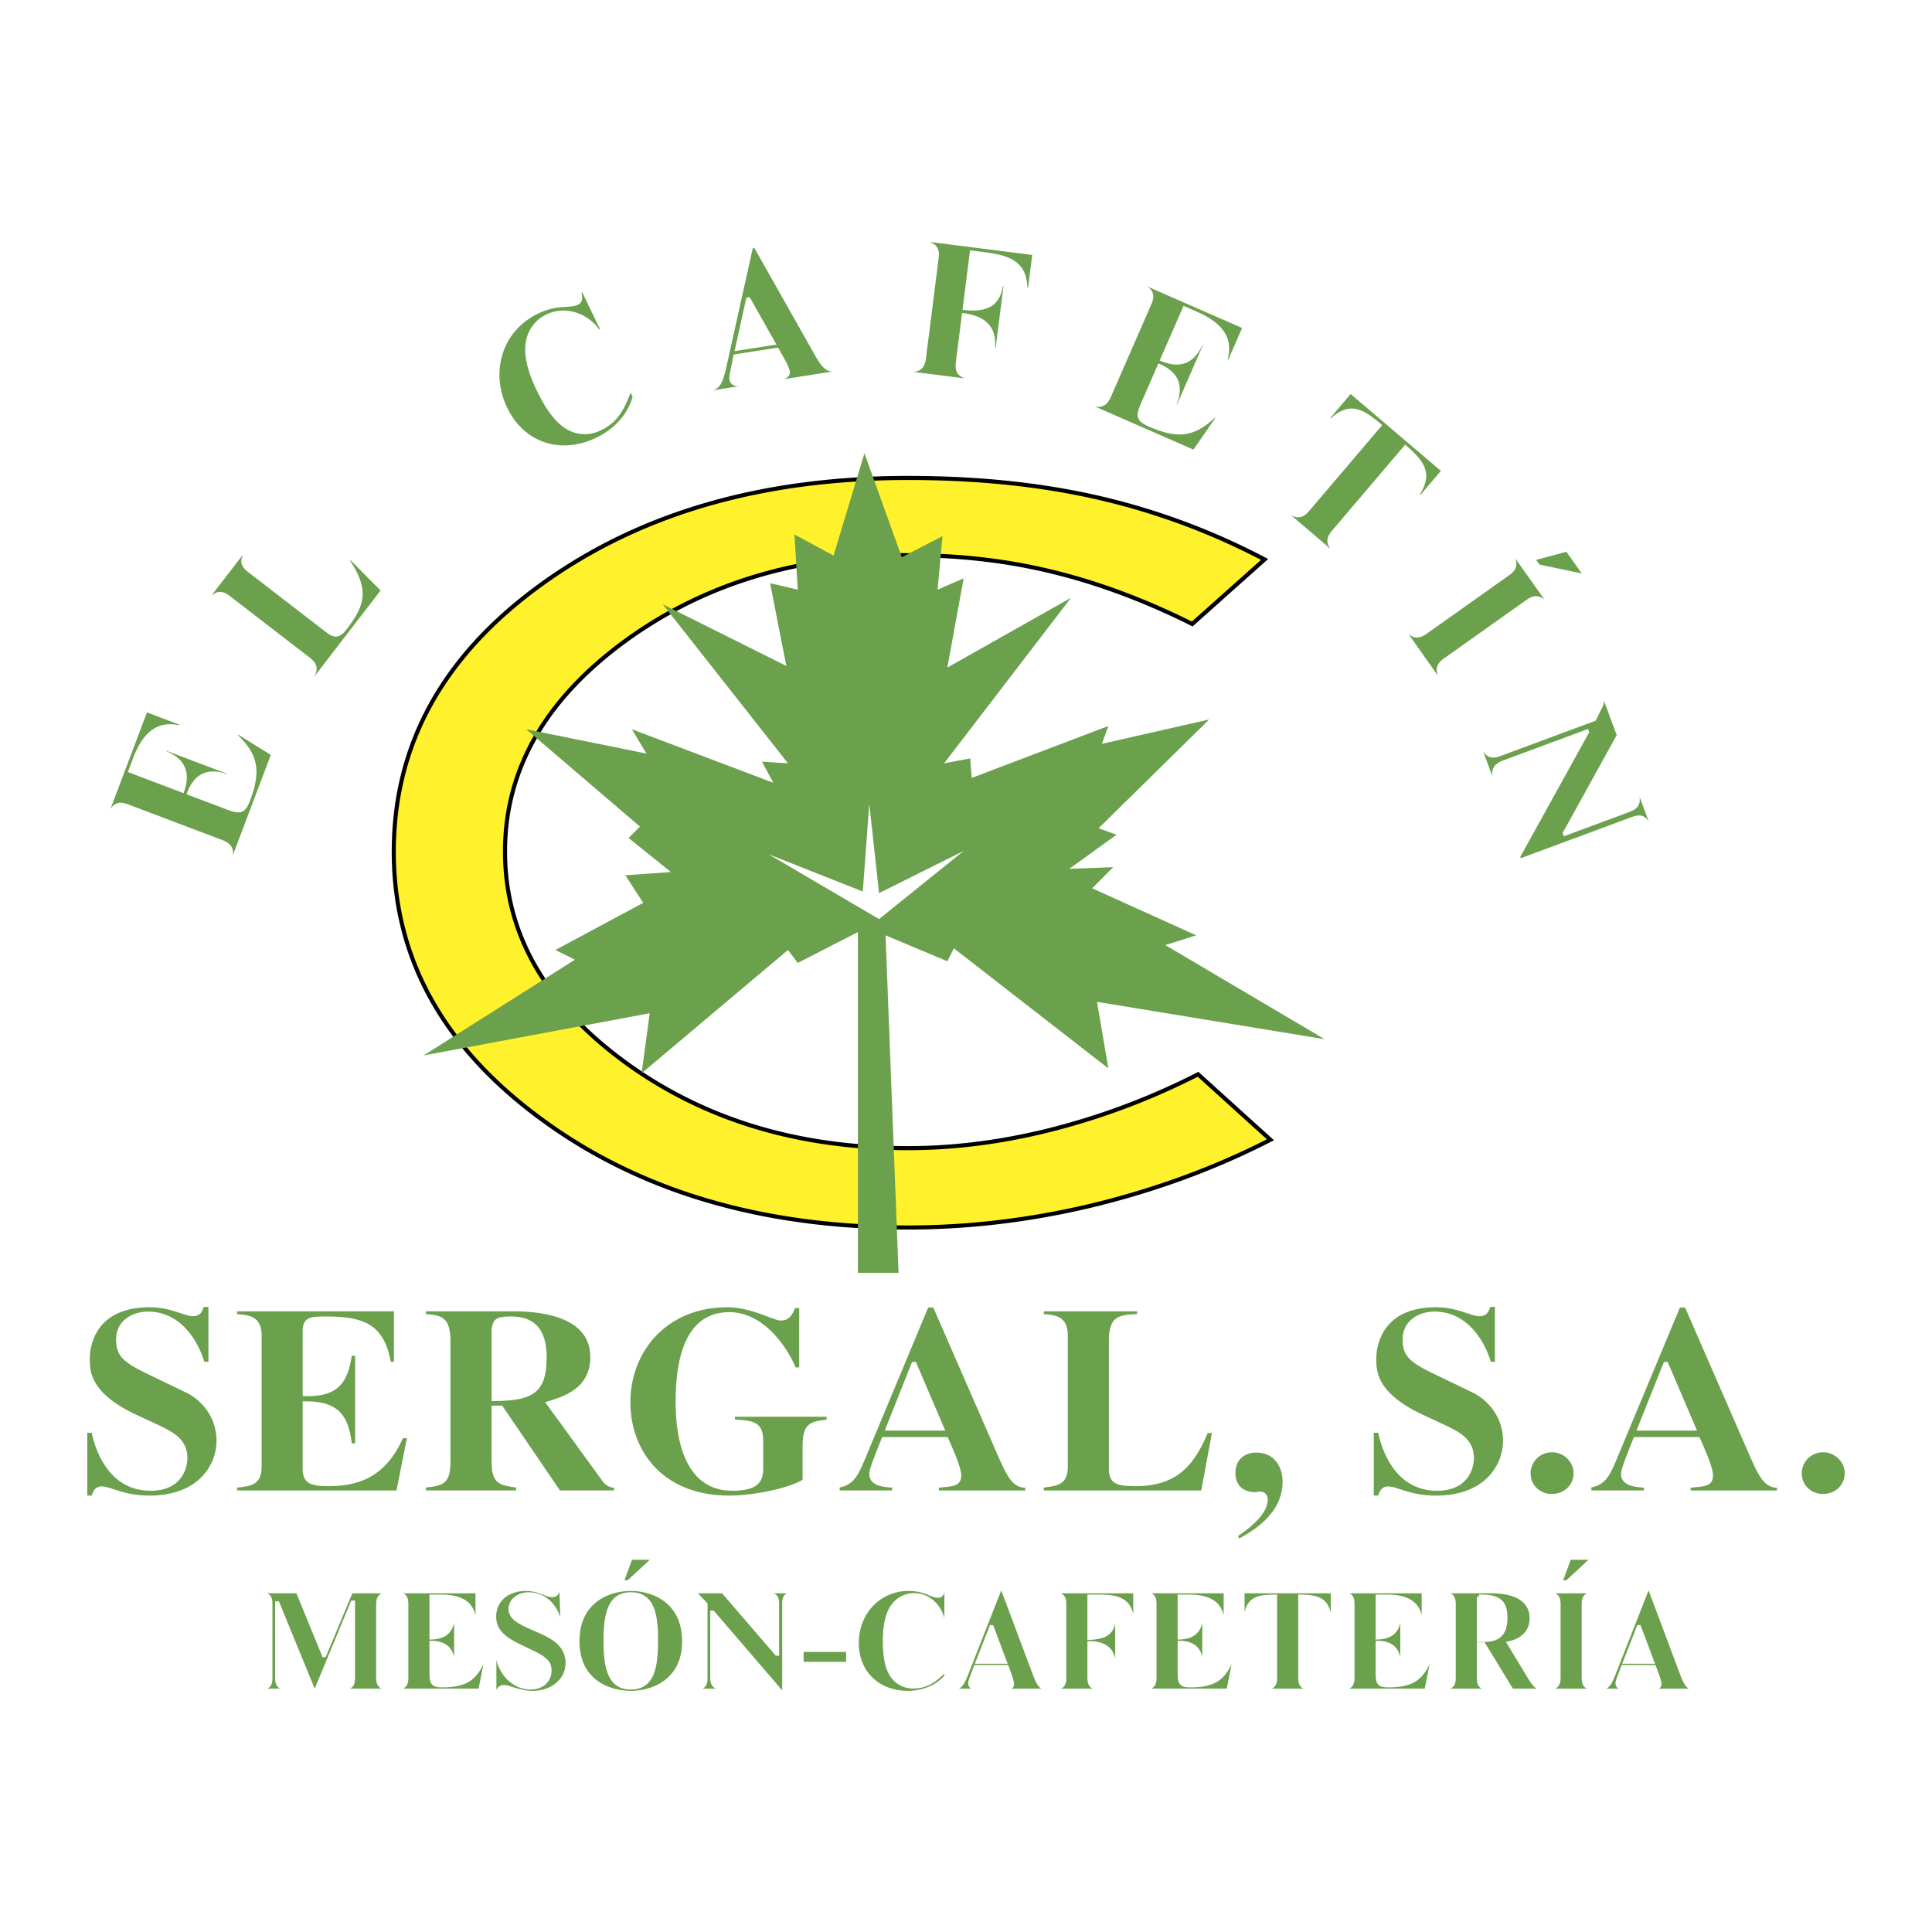
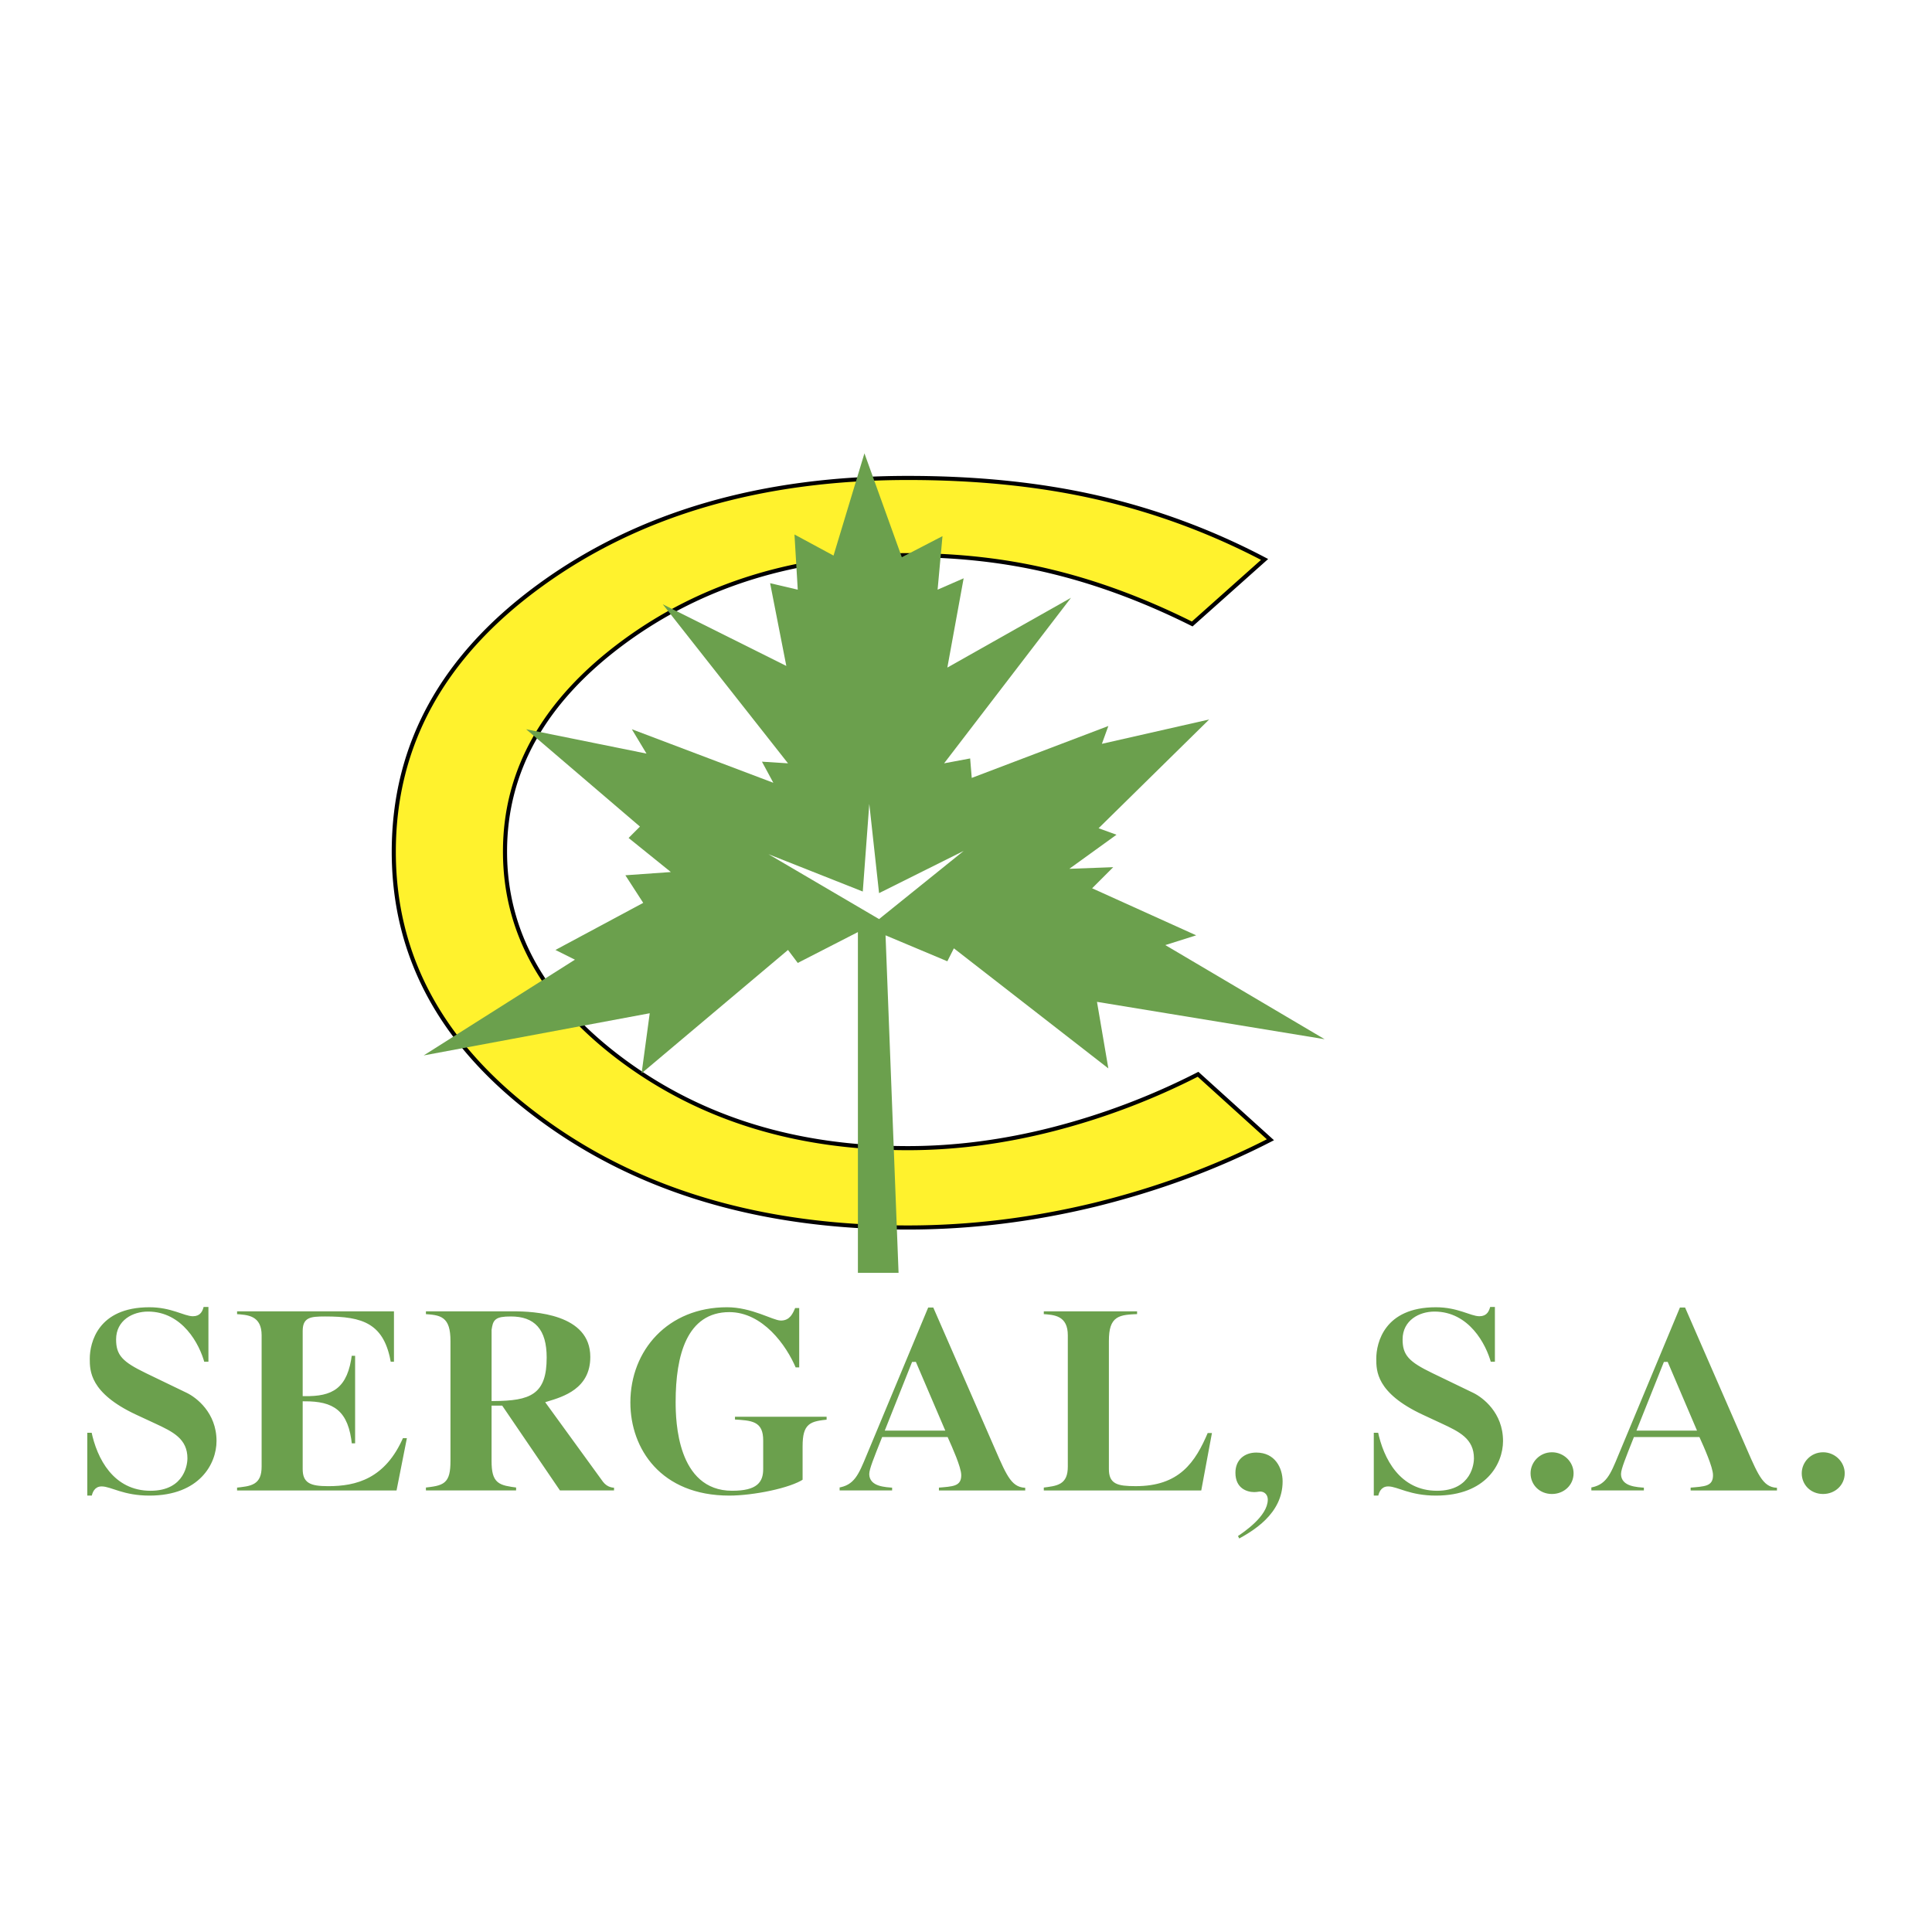
<svg xmlns="http://www.w3.org/2000/svg" width="2500" height="2500" viewBox="0 0 192.756 192.756">
  <g fill-rule="evenodd" clip-rule="evenodd">
-     <path fill="#fff" d="M0 0h192.756v192.756H0V0z" />
    <path d="M20.22 136.063c-.499-1.894-2.173-5.003-5.453-5.003-1.448 0-2.979.812-2.979 2.569 0 1.459.529 2.057 2.865 3.189l4.094 1.975c.945.463 3.06 2.029 3.06 4.976 0 2.38-1.783 5.651-6.899 5.651-2.644 0-3.899-.916-4.764-.916-.583 0-.723.484-.834.916h-.806v-6.679h.805c.561 2.732 2.174 5.788 5.707 5.788 3.341 0 3.479-2.676 3.479-3.03 0-1.81-1.311-2.46-3.117-3.298l-1.867-.867c-4.759-2.216-4.759-4.544-4.759-5.784 0-1.651.862-5.33 6.155-5.33 2.227 0 3.531.896 4.339.896.642 0 .777-.409.919-.924H21v5.871h-.78zM23.449 130.629H39.51v5.435h-.696c-.646-3.841-2.619-4.516-6.375-4.516-1.531 0-2.035.107-2.035 1.27v6.272c2.673.029 4.096-.674 4.512-4.027h.719v9.141h-.719c-.334-3.38-1.753-4.192-4.512-4.192v6.547c0 1.189.535 1.512 2.34 1.512 2.728 0 5.566-.703 7.321-4.786h.779l-1.113 5.625H23.449v-.676c1.587-.163 2.449-.243 2.449-1.92v-13.088c0-1.787-1.169-1.842-2.449-1.92v-.677zM49.25 132.684c.139-.842.194-1.136 1.721-1.136 2.227 0 3.366 1.162 3.366 3.893 0 3.517-1.442 4.108-5.087 4.139v-6.896zm12.217 15.548c-.336 0-.754-.025-1.143-.517l-5.596-7.705c1.507-.462 4.371-1.295 4.371-4.623 0-4.542-5.903-4.759-7.849-4.759h-8.96v.676c1.587.107 2.449.159 2.449 2.488v11.953c0 2.188-.559 2.268-2.449 2.486v.676h9.406v-.676c-1.837-.243-2.448-.324-2.448-2.486v-5.301h.749l5.761 8.463h5.708v-.675h.001zM82.674 141.822c-1.727.192-2.394.272-2.394 2.485v3.439c-1.338.917-5.097 1.674-7.516 1.674-6.959 0-10.076-4.785-10.076-9.49 0-5.331 3.842-9.71 9.852-9.71 2.507 0 4.65 1.327 5.374 1.327.75 0 1.005-.568 1.28-1.246h.748v6.33h-.694c-.975-2.354-3.309-5.516-6.483-5.516-4.037 0-5.152 4.11-5.152 8.759 0 1.921.17 8.655 5.429 8.655 2.448 0 2.897-.814 2.897-1.973v-2.842c0-1.732-.892-1.786-2.815-1.894v-.674h9.551v.676h-.001zM88.575 142.526l2.614-6.57 2.812 6.57h-5.426zm13.915 5.706c-1.338.054-1.785-.866-3.035-3.76l-6.208-14.226h-.777l-6.18 14.822c-.834 2.028-1.225 2.944-2.725 3.163v.676h5.646v-.676c-.947-.056-2.281-.136-2.281-1.164 0-.432.446-1.54 1.221-3.487h6.264c.388.866 1.284 2.865 1.284 3.596 0 .893-.505.92-2.227 1.056v.676h9.019v-.676h-.001zM120.02 148.908h-16.084v-.676c1.557-.19 2.395-.272 2.395-1.92v-13.088c0-1.787-1.146-1.842-2.395-1.92v-.676h9.715v.676c-1.949.078-2.812.107-2.812 2.488v12.765c0 1.295.609 1.512 2.477 1.512 4.205 0 5.76-2.245 7.041-5.3h.805l-1.142 6.139zM123.25 153.181c.781-.515 3.033-2.057 3.033-3.569 0-.323-.193-.595-.555-.595-.143 0-.281.053-.613.053-.781 0-2.061-.43-2.061-2.135 0-1.406 1.004-2.217 2.281-2.217 2.033 0 2.836 1.677 2.836 3.083 0 3.406-3.141 5.165-4.617 5.976l-.304-.596zM148.58 136.063c-.504-1.894-2.176-5.003-5.459-5.003-1.445 0-2.979.812-2.979 2.569 0 1.459.527 2.057 2.867 3.189l4.092 1.975c.943.463 3.061 2.029 3.061 4.976 0 2.38-1.779 5.651-6.9 5.651-2.646 0-3.9-.916-4.758-.916-.592 0-.729.484-.84.916h-.805v-6.679h.805c.561 2.732 2.172 5.788 5.705 5.788 3.342 0 3.482-2.676 3.482-3.03 0-1.81-1.312-2.46-3.117-3.298l-1.863-.867c-4.764-2.216-4.764-4.544-4.764-5.784 0-1.651.865-5.33 6.154-5.33 2.225 0 3.531.896 4.342.896.639 0 .779-.409.918-.924h.83v5.871h-.771zM154.836 144.689c1.311 0 2.365 1.057 2.365 2.3 0 1.297-1.055 2.271-2.365 2.271-1.334 0-2.336-1.001-2.336-2.271 0-1.217 1.002-2.3 2.336-2.3zM163.572 142.526l2.625-6.57 2.805 6.57h-5.43zm13.92 5.706c-1.332.054-1.781-.866-3.035-3.76l-6.203-14.226h-.783l-6.18 14.822c-.83 2.028-1.219 2.944-2.725 3.163v.676h5.648v-.676c-.947-.056-2.281-.136-2.281-1.164 0-.432.449-1.54 1.221-3.487h6.266c.391.866 1.283 2.865 1.283 3.596 0 .893-.5.92-2.232 1.056v.676h9.021v-.676zM181.889 144.689c1.307 0 2.363 1.057 2.363 2.3 0 1.297-1.057 2.271-2.363 2.271-1.34 0-2.334-1.001-2.334-2.271 0-1.217.994-2.3 2.334-2.3z" fill="#6ba04d" stroke="#fff" stroke-width=".409" stroke-miterlimit="2.613" />
    <path d="M126.75 113.713c-5.436 2.799-11.297 4.95-17.514 6.482-6.215 1.507-12.43 2.272-18.641 2.272-14.536 0-26.745-3.587-36.547-10.787-9.843-7.201-14.76-16.101-14.76-26.697 0-10.671 4.886-19.548 14.693-26.652 9.81-7.105 22.011-10.646 36.614-10.646 6.891 0 13.208.646 18.936 1.961a68.62 68.62 0 0 1 16.637 6.17l-7.221 6.438c-4.789-2.394-9.449-4.114-13.982-5.214-4.496-1.101-9.294-1.651-14.37-1.651-11.071 0-20.525 2.893-28.389 8.686-7.87 5.813-11.821 12.772-11.821 20.882 0 8.133 3.951 15.098 11.821 20.906 7.864 5.79 17.318 8.688 28.389 8.688 4.693 0 9.518-.623 14.469-1.89a70.095 70.095 0 0 0 14.467-5.479l7.219 6.531z" fill="#fff22d" stroke="#000" stroke-width=".409" stroke-miterlimit="2.613" />
    <path fill="#6ba04d" d="M88.351 93.317l1.299 33.678-4.057-.001v-34l-6.001 3.078-.973-1.295-14.606 12.303.811-5.988-22.552 4.208 15.089-9.553-1.945-.97 8.758-4.698-1.781-2.753 4.539-.322-4.216-3.4 1.132-1.136-11.356-9.712 12.009 2.43-1.463-2.43 14.118 5.342-1.137-2.106 2.6.165-12.497-15.87 12.329 6.153-1.617-8.255 2.758.646-.327-5.505 3.896 2.104 3.084-10.201 3.73 10.364 4.057-2.103-.487 5.341 2.598-1.134-1.626 8.907 12.337-6.964-12.661 16.517 2.599-.488.159 1.943 13.629-5.18-.644 1.779 10.705-2.43-11.034 10.852 1.786.648-4.705 3.399 4.378-.162-2.105 2.105 10.383 4.694-3.08.973 15.894 9.391-22.711-3.727 1.133 6.64-15.411-11.98-.652 1.292-6.166-2.589z" />
    <path fill="#fff" d="M76.669 85.223l11.035 6.474 8.439-6.799-8.439 4.21-.975-8.906-.649 8.746-9.411-3.725z" />
-     <path d="M23.68 73l3.588 2.233-4.169 11.026-.333-.126c.529-1.229.291-1.77-.651-2.127l-9.361-3.546c-.907-.342-1.427-.248-1.915 1.155l-.333-.125 4.038-10.678 3.601 1.364-.157.416c-1.363-.304-3.207-.34-4.513 3.111l-.455 1.204 5.17 1.958c.61-1.782.12-3.053-1.874-3.808l.157-.417 6.407 2.426-.157.417c-1.939-.735-3.158-.137-3.85 1.64l3.877 1.469c1.256.475 1.583.334 2.013-.8 1.13-2.988.708-4.498-1.241-6.375L23.68 73zM34.96 55.585l3.282 3.312-7.268 9.436-.282-.217c.968-1.255.866-1.74.054-2.367l-7.96-6.138c-.705-.543-1.308-.57-2.196.714l-.283-.217 4.503-5.846.281.218c-1.058 1.278-1.02 1.809-.221 2.423l7.835 6.043c.75.579 1.15.449 1.724-.297 1.844-2.393 2.175-3.826.259-6.711l.272-.353zM59.747 33.157c-1.217-1.782-3.379-2.449-5.141-1.6a3.479 3.479 0 0 0-1.65 1.652c-.671 1.399-.371 3.273.777 5.657 1.252 2.598 2.455 3.838 3.876 4.162.679.155 1.454.11 2.256-.277 1.65-.796 2.27-2.017 3.028-4.093l.436.907c-.473 1.808-1.838 3.367-3.734 4.281-3.677 1.775-7.442.522-9.175-3.073-1.809-3.754-.44-7.925 3.149-9.658 2.029-.979 3.189-.508 4.014-.906.335-.162.357-.457.2-1.127l.401-.193 1.965 4.076-.402.192zM77.145 34.223l-3.595.563 1.084-4.91.051-.007 2.46 4.354zm6.176 2.651c-.746.037-1.111-.226-1.95-1.735l-5.997-10.618-.44.068-2.63 11.831c-.396 1.802-.616 2.157-1.452 2.409l.054.351 3.448-.541-.056-.351c-.877.157-1.257-.043-1.323-.453-.024-.157 0-.32.113-.878l.281-1.404 4.156-.651.697 1.251c.178.332.338.728.37.922.056.351-.211.573-1.139.718l.054.352 5.869-.92-.055-.351zM102.305 28.87c-.033-2.294-1.15-3.133-3.949-3.489l-1.399-.178-.701 5.528c2.29.23 3.374-.448 3.62-2.389l.467.059-.826 6.508-.465-.06c.26-2.038-.779-3.106-2.888-3.394l-.586 4.625c-.125.98.115 1.449 1.391 1.61l-.044.354-6.458-.821.047-.353c1.156.127 1.544-.182 1.673-1.202l1.267-9.995c.107-.843-.23-1.325-1.335-1.465l.045-.353 11.049 1.404-.465 3.665-.443-.054zM121.549 41.635l-2.408 3.474-10.795-4.722.143-.326c1.201.59 1.754.378 2.156-.544l4.01-9.178c.389-.888.32-1.412-1.057-1.971l.143-.326 10.455 4.573-1.543 3.53-.408-.179c.371-1.347.5-3.188-2.877-4.665l-1.18-.516-2.215 5.068c1.746.7 3.041.274 3.895-1.681l.408.177-2.744 6.283-.408-.178c.83-1.901.295-3.149-1.443-3.931l-1.66 3.802c-.539 1.23-.414 1.565.697 2.052 2.924 1.279 4.451.935 6.424-.92l.407.178zM132.43 41.732l2.303-2.709 9.311 7.932-2.303 2.708-.34-.289c1.156-1.817.926-2.922-1.184-4.72l-7.129 8.379c-.654.768-.691 1.308.518 2.257l-.232.272-5.426-4.625.229-.271c1.043.991 1.658.918 2.271.197l7.168-8.426c-1.961-1.67-3.092-2.061-4.846-.417l-.34-.288zM156.365 54.818l1.92 2.707-4.812-1.018-.545-.769 3.437-.92zm-1.685 5.478l-.289.205c-.527-.811-1.146-1.07-1.918-.521l-8.264 5.862c-.773.549-.91 1.072-.223 2.041l-.291.207-3.721-5.253.289-.205c.586.859 1.18.983 1.953.435l8.217-5.828c.594-.423.996-.95.236-1.989l.287-.207 3.724 5.253zM151.457 85.468l6.873-12.426-.016-.047-8.293 3.075c-.91.337-1.17.883-.721 2.037l-.334.123-1.479-3.993.332-.125c.41 1.222.898 1.462 1.809 1.126l9.422-3.495.676-1.359c.125-.231.105-.568.055-.707l.332-.124 1.41 3.809-5.396 9.765.02.047 6.35-2.356c.852-.315 1.129-.761.697-1.922l.336-.125 1.383 3.74-.332.123c-.354-.952-.75-1.281-1.656-.944l-11.311 4.194-.157-.416zM29.712 158.759l2.607 6.371h.037l2.66-6.371h3.737v.263c-.73.044-1.021.304-1.021 1.063v7.244c0 .669.165 1.062 1.021 1.091v.261h-4.757v-.261c1.002 0 1.221-.276 1.221-1.019v-7.508h-.037l-3.646 8.787h-.274l-3.572-8.715h-.035v7.448c0 .715.255 1.006 1.13 1.006v.261h-2.88v-.261c.801-.016 1.074-.276 1.074-.932v-7.478c0-.626-.181-.974-1.074-.989v-.263h3.809v.002zM48.52 165.626l-.602 3.055h-8.676v-.261c.984.042 1.295-.262 1.295-1.006v-7.374c0-.715-.2-1.048-1.295-1.019v-.263h8.402v2.836h-.327c-.146-1.018-.602-2.297-3.317-2.297h-.947v4.074c1.384-.045 2.131-.715 2.131-2.284h.329v5.048h-.329c0-1.527-.729-2.212-2.131-2.228v3.057c0 .99.182 1.179 1.075 1.179 2.351 0 3.28-.685 4.064-2.518h.328v.001zM55.791 161.756c-.364-1.629-1.566-2.69-3.024-2.69-1.021 0-1.824.625-1.824 1.454 0 .479.273.802.566 1.033.894.712 2.897 1.236 3.99 2.109.784.626 1.13 1.411 1.13 2.255 0 1.716-1.495 2.982-3.499 2.982-1.313 0-2.332-.582-2.843-.582-.329 0-.548.189-.657.582h-.309v-3.68h.328c.309 1.832 1.676 3.143 3.316 3.143 1.075 0 1.859-.699 1.859-1.658 0-.584-.165-.844-.62-1.209-.766-.611-2.843-1.324-3.772-2.066-.822-.652-1.13-1.293-1.13-2.138 0-1.629 1.293-2.765 3.152-2.765 1.312 0 2.096.625 2.625.625.346 0 .51-.174.601-.625h.328l.109 3.229h-.326v.001zM65.451 163.62c0 2.791-.383 4.742-2.516 4.742-2.205 0-2.516-2.199-2.516-4.715 0-2.925.566-4.582 2.516-4.582 2.059 0 2.516 1.774 2.516 4.555zm-3.445-5.75h.691l2.66-2.458h-2.441l-.91 2.458zm6.251 5.879c0-3.883-2.934-5.223-5.34-5.223-1.987 0-5.304 1.032-5.304 5.223 0 4.03 3.135 5.15 5.341 5.15 2.113 0 5.303-1.132 5.303-5.15zM77.914 168.812l-6.814-7.928h-.037v6.518c0 .713.311 1.033 1.221 1.019v.261H69.15v-.261c.947.027 1.237-.246 1.237-.961v-7.404l-.764-.813a.742.742 0 0 0-.473-.22v-.263h2.987l5.359 6.227h.035v-4.99c0-.67-.237-.974-1.147-.974v-.263h2.935v.263c-.748 0-1.075.189-1.075.902v8.888h-.33v-.001zM79.975 164.608h4.647v1.396h-4.647v-1.396zM94.099 161.857c-.237-1.569-1.458-2.706-2.899-2.706-.636 0-1.184.219-1.62.568-.894.713-1.295 2.051-1.295 4 0 2.125.401 3.332 1.239 4.002a2.5 2.5 0 0 0 1.585.537c1.348 0 2.151-.611 3.316-1.744v.74c-.893 1.048-2.295 1.645-3.846 1.645-3.006 0-5.101-2.036-5.101-4.976 0-3.069 2.241-5.397 5.175-5.397 1.657 0 2.277.685 2.952.685.274 0 .384-.189.493-.685h.327v3.331h-.326zM100.24 165.786h-2.68l1.35-3.447h.035l1.295 3.447zm4.192 2.634c-.547-.058-.785-.291-1.221-1.483l-3.154-8.41h-.328l-3.26 8.307c-.493 1.267-.694 1.5-1.332 1.587v.261h2.569v-.261c-.654.015-.91-.176-.91-.479 0-.117.036-.233.181-.626l.366-.99h3.098l.365.99c.092.261.164.566.164.713 0 .261-.219.393-.912.393v.261h4.375v-.263h-.001zM112.943 161.479c-.238-1.673-1.131-2.182-3.209-2.182h-1.039v4.104c1.695-.044 2.426-.641 2.426-2.08h.346v4.829h-.346c0-1.513-.859-2.197-2.426-2.212v3.434c0 .728.219 1.048 1.168 1.048v.261h-4.793v-.261c.855-.016 1.111-.276 1.111-1.033v-7.421c0-.625-.293-.944-1.111-.944v-.263h8.199v2.721h-.326v-.001zM123.166 165.626l-.602 3.055h-8.674v-.261c.984.042 1.293-.262 1.293-1.006v-7.374c0-.715-.201-1.048-1.293-1.019v-.263h8.4v2.836h-.328c-.145-1.018-.602-2.297-3.316-2.297h-.949v4.074c1.387-.045 2.135-.715 2.135-2.284h.326v5.048h-.326c0-1.527-.73-2.212-2.135-2.228v3.057c0 .99.184 1.179 1.076 1.179 2.352 0 3.281-.685 4.064-2.518h.329v.001zM123.967 161.378v-2.619h9.004v2.619h-.328c-.221-1.571-.875-2.08-2.916-2.08v8.104c0 .742.236 1.061 1.365 1.019v.261h-5.246v-.261c1.057.058 1.365-.276 1.365-.976v-8.146c-1.895 0-2.715.32-2.916 2.08h-.328v-.001zM142.92 165.626l-.602 3.055h-8.674v-.261c.984.042 1.293-.262 1.293-1.006v-7.374c0-.715-.201-1.048-1.293-1.019v-.263h8.4v2.836h-.326c-.146-1.018-.602-2.297-3.316-2.297h-.949v4.074c1.385-.045 2.133-.715 2.133-2.284h.326v5.048h-.326c0-1.527-.73-2.212-2.133-2.228v3.057c0 .99.184 1.179 1.076 1.179 2.352 0 3.279-.685 4.064-2.518h.327v.001zM147.549 159.298h.221c1.785 0 2.422.554 2.422 2.08 0 1.645-.691 2.242-2.205 2.242h-.438v-4.322zM154 168.42c-.6 0-.818-.176-1.385-1.091l-2.041-3.376c1.402-.306 2.242-1.222 2.242-2.487 0-1.44-1.02-2.707-4.082-2.707h-4.885v.263c.912-.029 1.186.304 1.186.989v7.434c0 .67-.273.99-1.186.976v.261h4.939v-.261c-.91 0-1.24-.176-1.24-.99v-3.375h.457l2.824 4.626H154v-.262zM156.57 155.412h2.441l-2.66 2.458h-.691l.91-2.458zm2.569 3.347v.263c-.709-.029-1.129.233-1.129.93v7.463c0 .7.254 1.006 1.129 1.006v.261h-4.736v-.261c.764.015 1.092-.291 1.092-.99v-7.419c0-.539-.145-1.004-1.092-.989v-.263h4.736v-.001zM164.826 165.786h-2.68l1.35-3.447h.037l1.293 3.447zm4.192 2.634c-.547-.058-.785-.291-1.221-1.483l-3.154-8.41h-.328l-3.262 8.307c-.49 1.267-.693 1.5-1.33 1.587v.261h2.57v-.261c-.656.015-.912-.176-.912-.479 0-.117.037-.233.182-.626l.365-.99h3.098l.365.99c.092.261.164.566.164.713 0 .261-.219.393-.912.393v.261h4.375v-.263z" fill="#6ba04d" stroke="#fff" stroke-width=".409" stroke-miterlimit="2.613" />
  </g>
</svg>